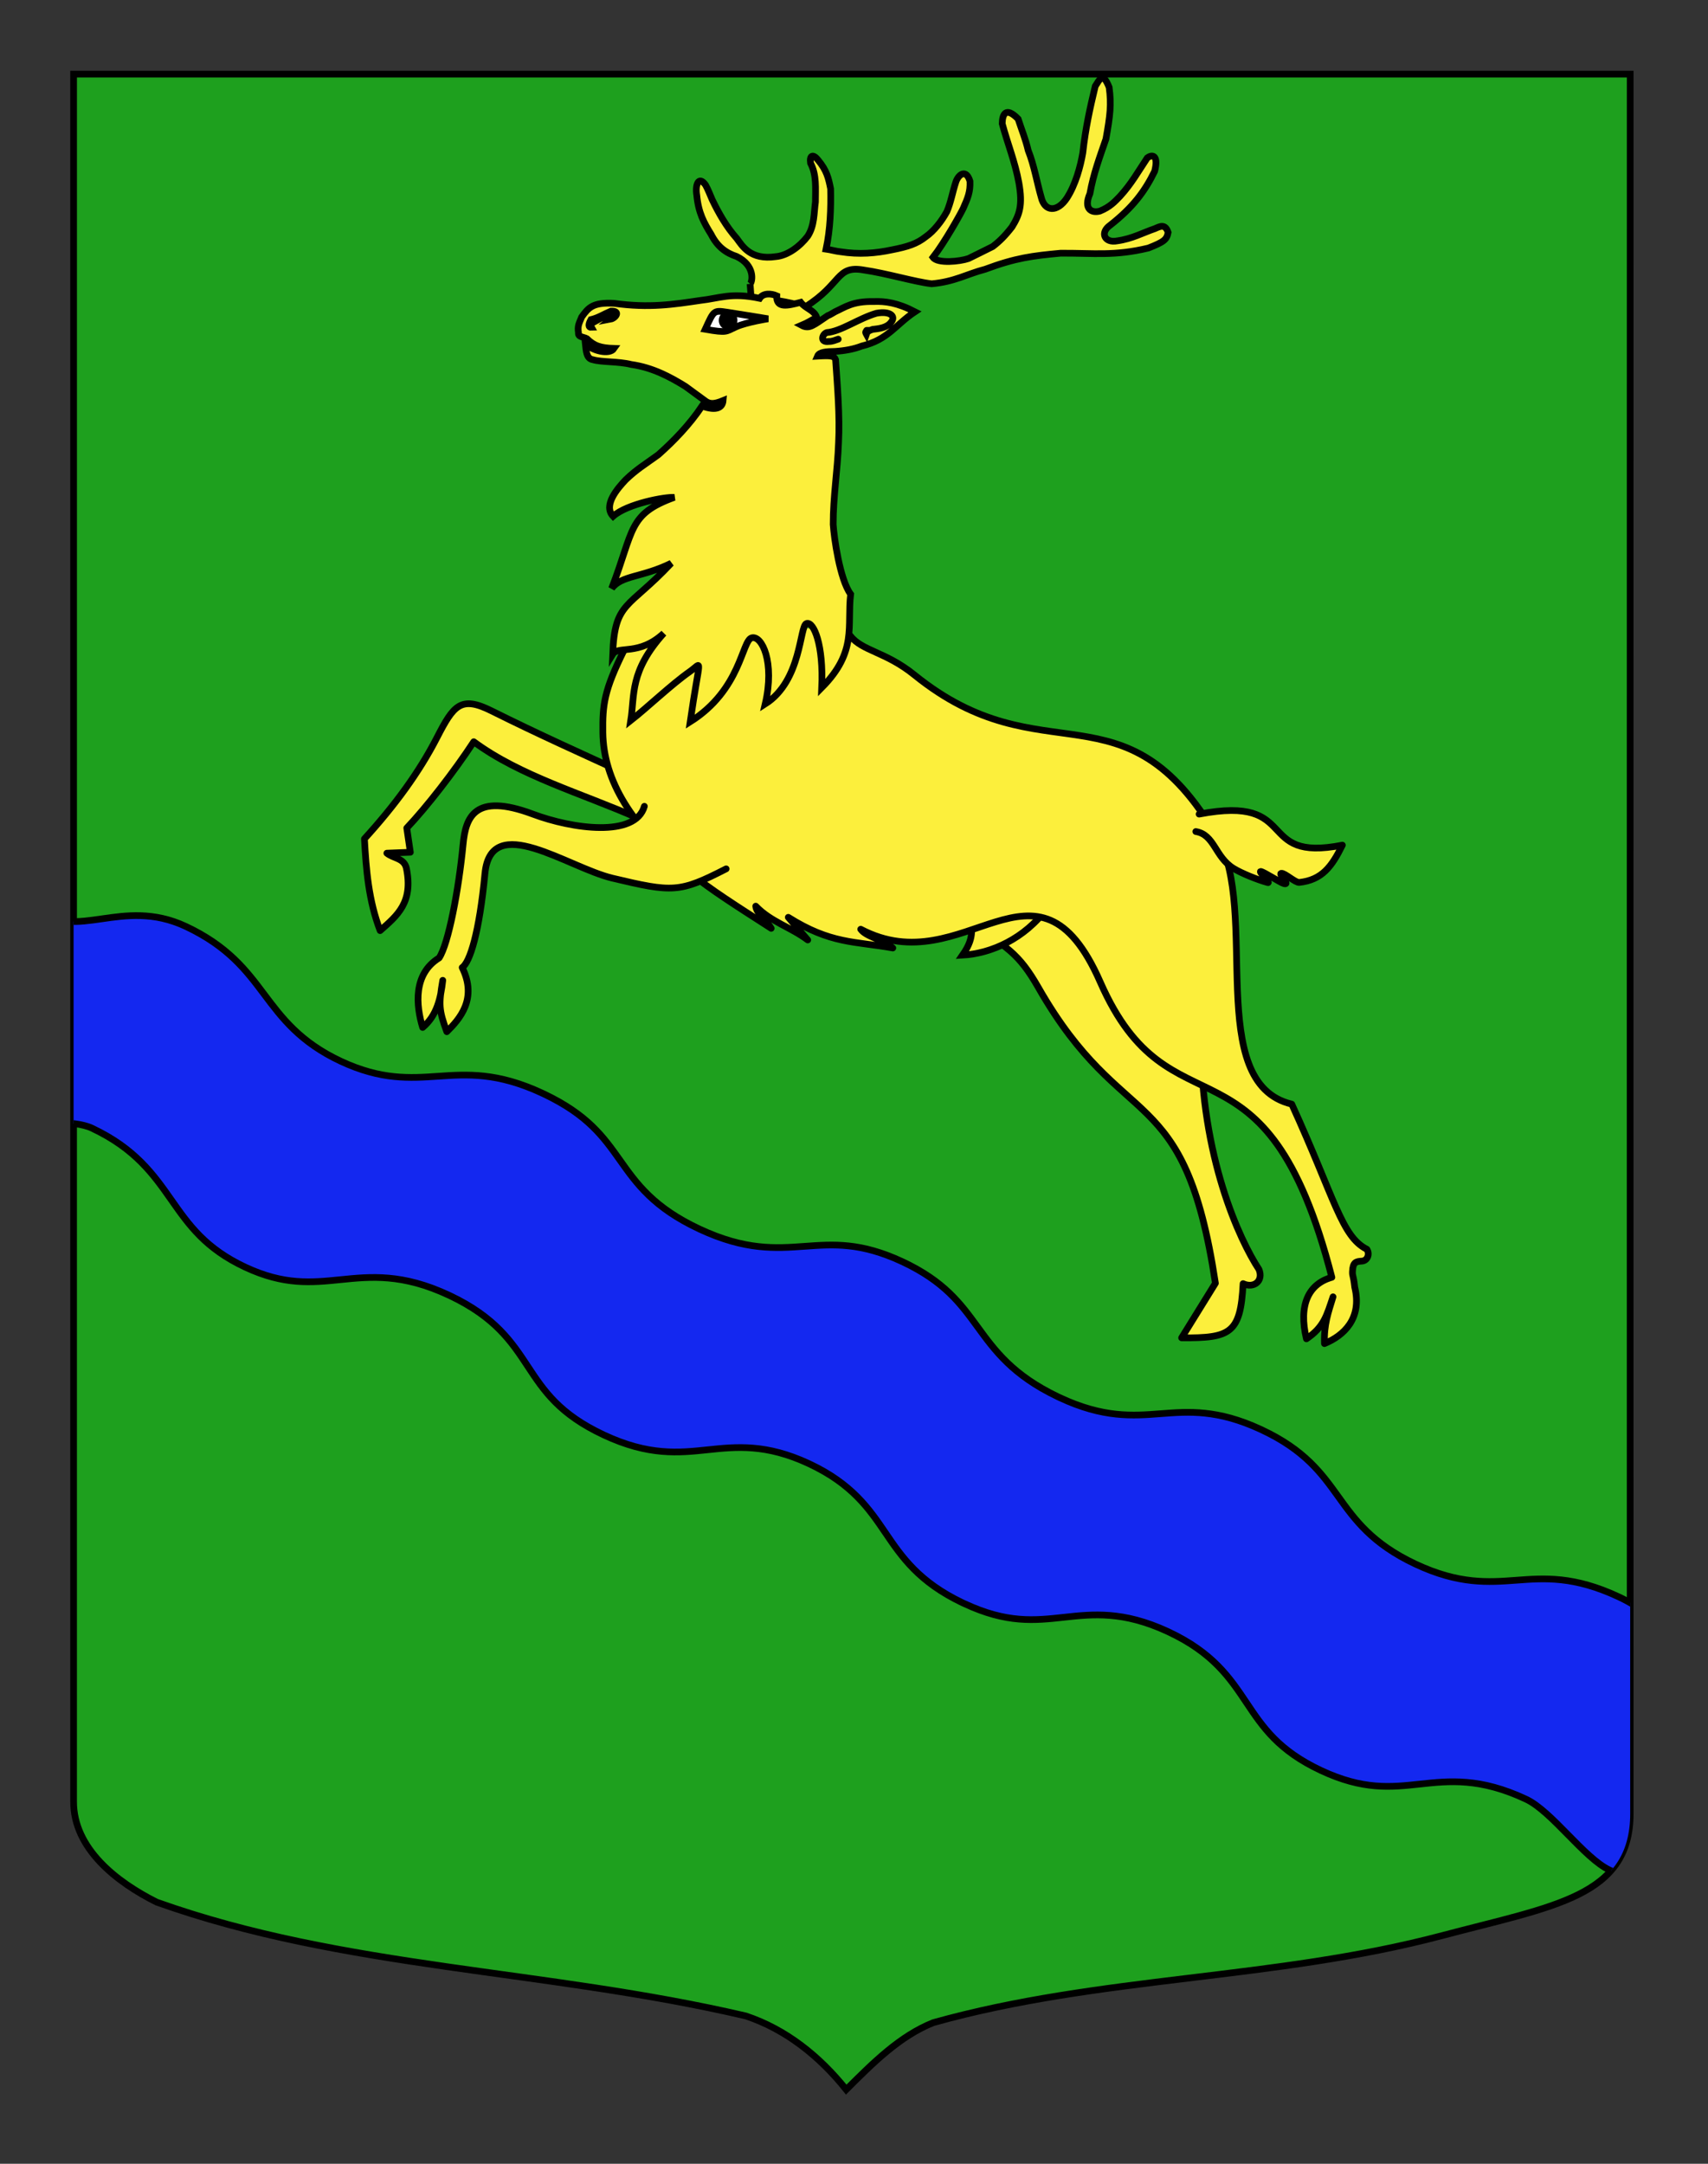
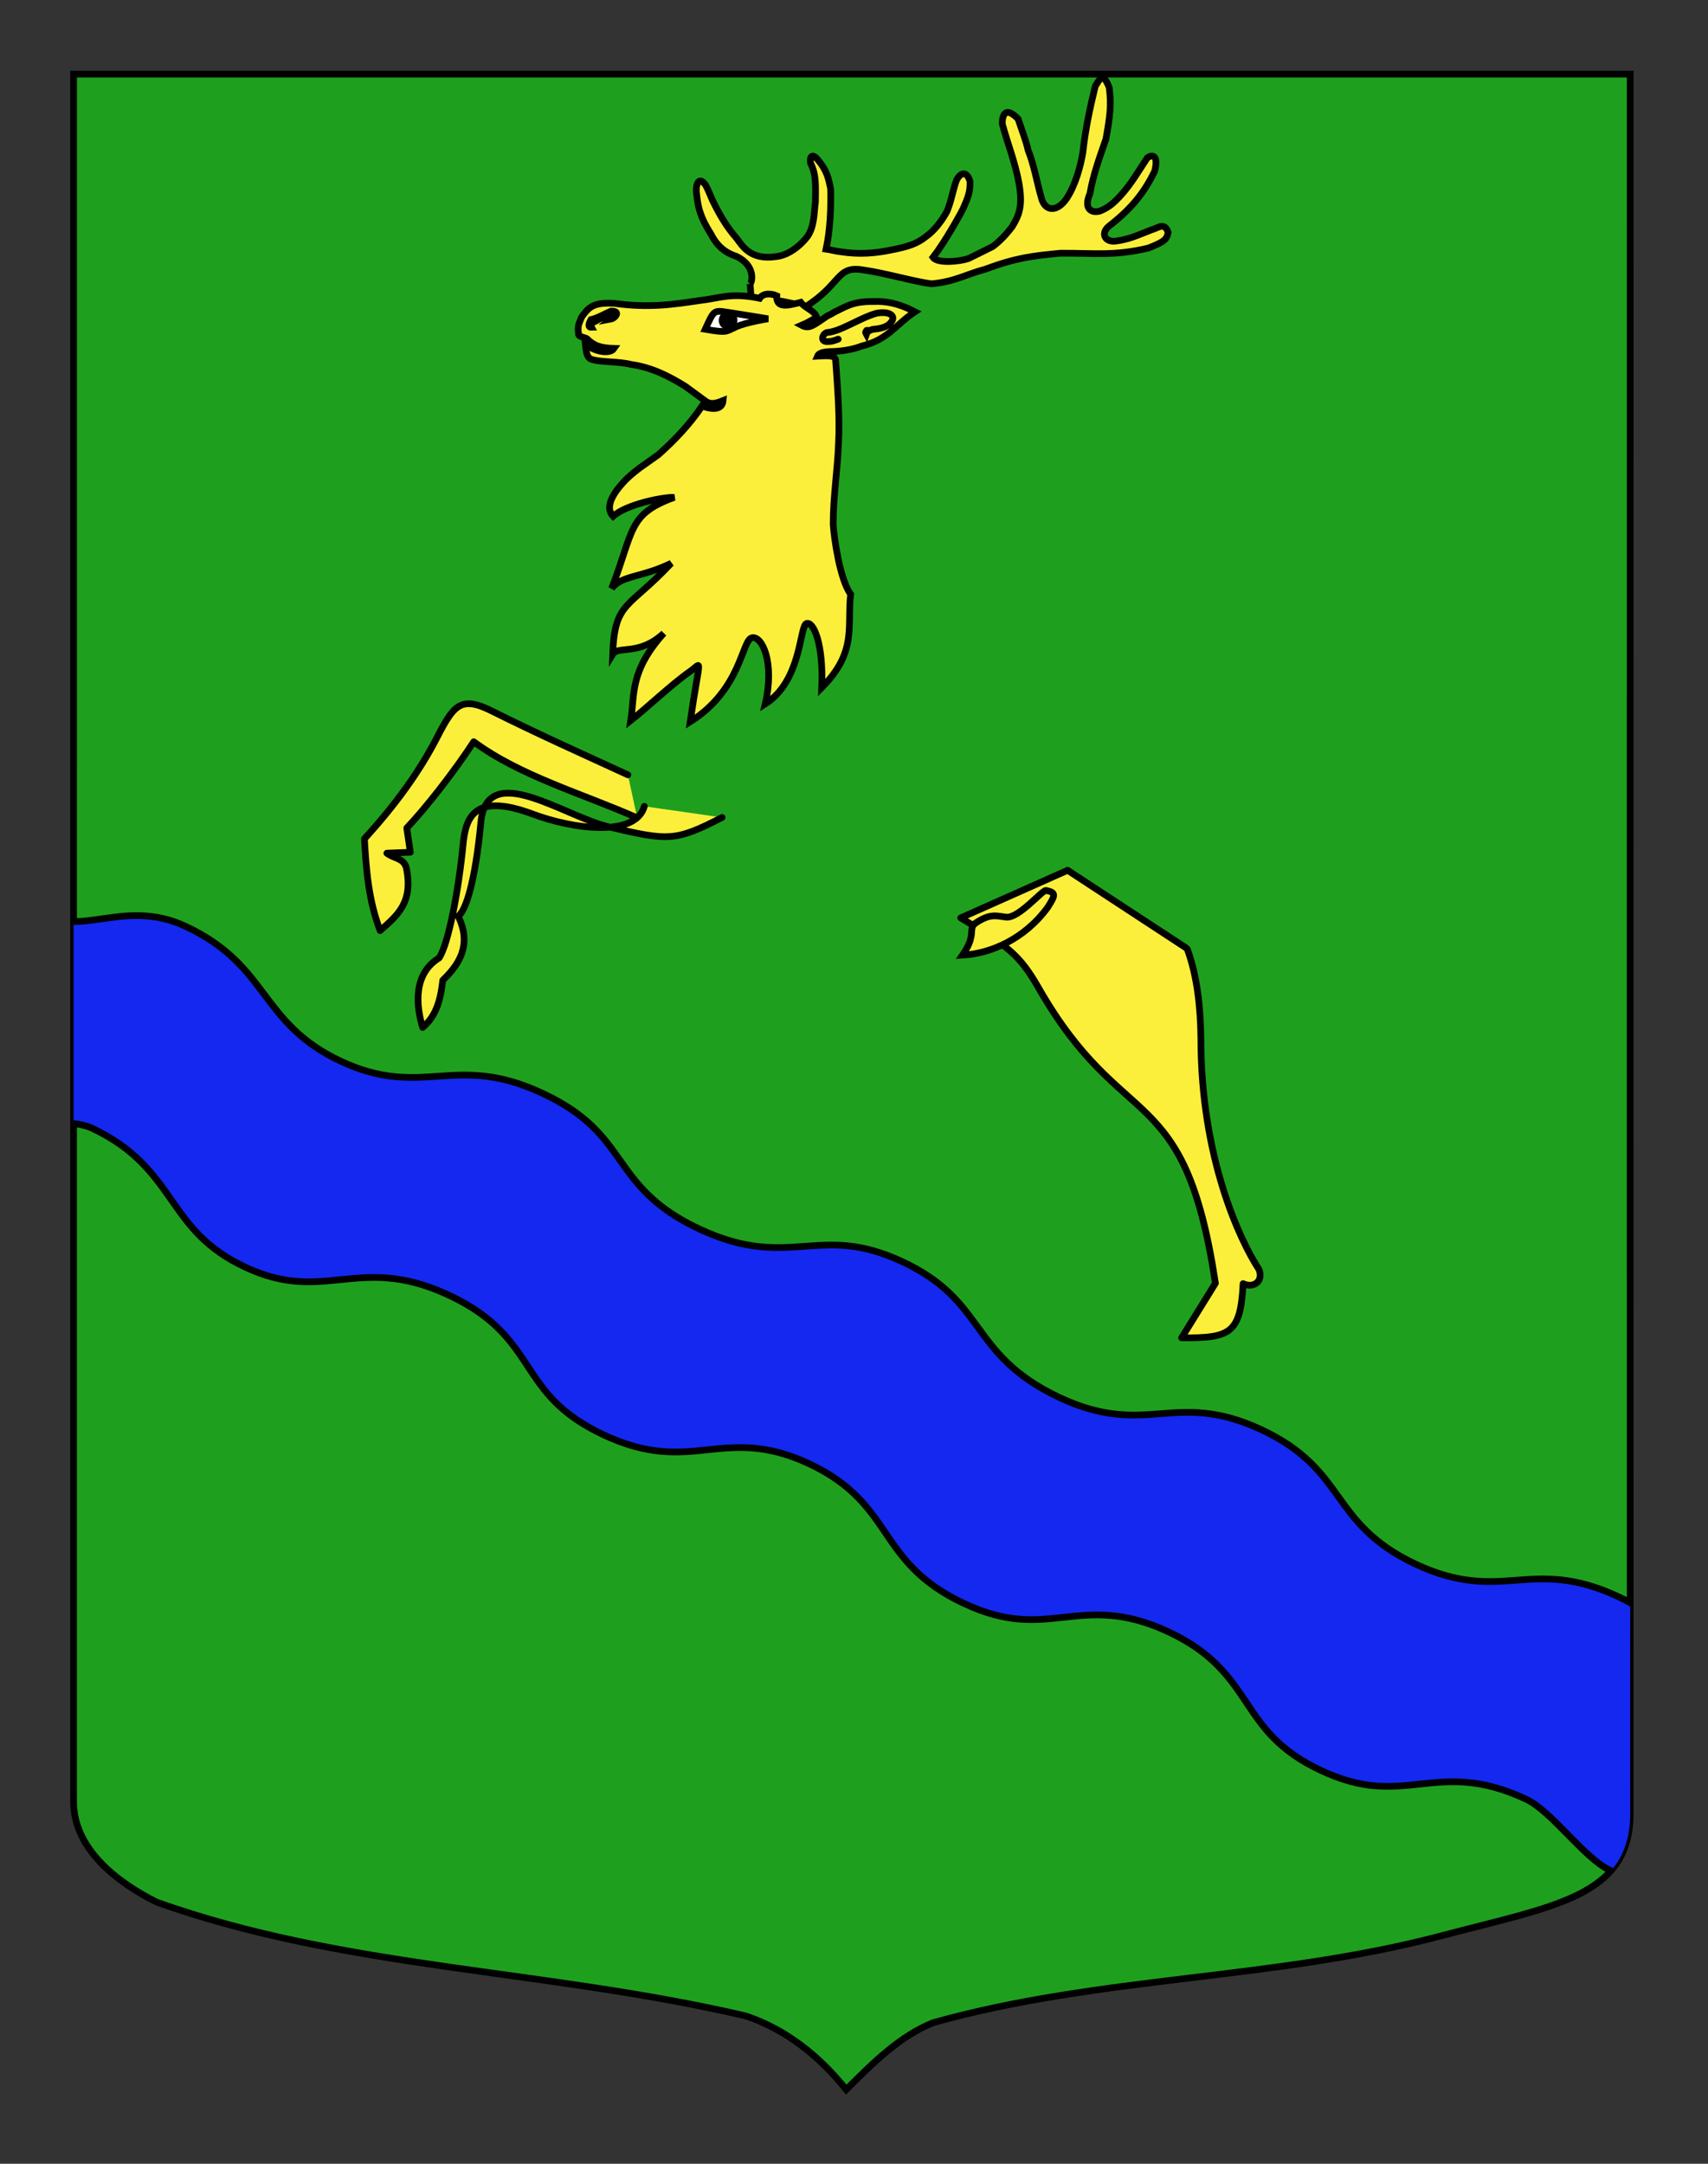
<svg xmlns="http://www.w3.org/2000/svg" xmlns:xlink="http://www.w3.org/1999/xlink" version="1.1" id="Calque_2" x="0px" y="0px" width="255.118px" height="323.148px" viewBox="0 0 255.118 323.148" enable-background="new 0 0 255.118 323.148" xml:space="preserve">
  <rect x="0" y="0" width="255.118" height="323.148" fill="#333333" stroke="none" />
  <path fill="#1EA01E" stroke="#000000" d="M10.994,11.075c78,0,154.504,0,232.504,0c0,135.583-0.025,149.083,0,259.75  c0.004,12.431-11.328,13.806-28.1,18.25c-25.095,6.649-51,6-76,12.999c-5,2-9,6-13,10c-4-5-9-9-15-11c-30-6.999-60-6.999-88-16.999  c-6-3-12.406-8-12.406-15C10.994,245.533,10.994,147.45,10.994,11.075z" />
  <g>
    <defs>
      <path id="SVGID_1_" d="M10.994,11.075c78,0,154.504,0,232.504,0c0,135.583-0.025,149.083,0,259.75    c0.004,12.431-11.328,13.806-28.1,18.25c-25.095,6.649-51,6-76,12.999c-5,2-9,6-13,10c-4-5-9-9-15-11    c-30-6.999-60-6.999-88-16.999c-6-3-12.406-8-12.406-15C10.994,245.533,10.994,147.45,10.994,11.075z" />
    </defs>
    <clipPath id="SVGID_2_">
      <use xlink:href="#SVGID_1_" overflow="visible" />
    </clipPath>
    <path clip-path="url(#SVGID_2_)" fill="#1428F0" stroke="#000000" d="M143.747,239.359c-6.518-3.125-9.043-6.837-11.482-10.425   c-2.447-3.599-4.981-7.32-11.419-10.335c-6.423-2.998-10.849-2.533-15.13-2.082c-4.332,0.459-8.809,0.926-15.514-2.209   c-6.656-3.116-8.948-6.589-11.375-10.262c-2.368-3.591-4.819-7.3-11.554-10.511l-0.229-0.107   c-6.952-3.252-11.658-2.776-16.211-2.313c-4.306,0.435-8.371,0.848-14.182-1.862c-5.963-2.789-8.436-6.313-11.054-10.047   c-2.646-3.769-5.382-7.669-11.868-10.721c-2.708-1.267-8.479-0.848-13.116-0.511c-1.955,0.142-3.699,0.266-4.798,0.233L10.13,137.6   c1.597,0.12,3.291-0.12,5.077-0.377c3.63-0.523,7.745-1.113,12.541,1.131c6.334,2.979,9.079,6.634,11.733,10.169   c2.632,3.504,5.355,7.132,11.449,9.981c6.039,2.814,10.33,2.517,14.481,2.231c4.36-0.3,8.868-0.614,15.618,2.543l0.242,0.114   c6.539,3.114,8.883,6.422,11.365,9.922c2.45,3.457,4.986,7.028,11.818,10.229c6.896,3.227,11.412,2.902,15.781,2.585   c4.287-0.31,8.336-0.6,14.544,2.296c6.269,2.936,8.698,6.257,11.266,9.778c2.573,3.526,5.233,7.169,11.925,10.376l0.32,0.152   c6.533,3.058,10.895,2.72,15.117,2.395c4.145-0.317,8.43-0.649,14.889,2.338l0.158,0.075c6.438,3.01,8.975,6.542,11.426,9.951   c2.492,3.471,5.067,7.059,11.57,10.109c6.499,3.039,10.851,2.716,15.057,2.402c4.227-0.316,8.596-0.644,15.279,2.483   c3.873,1.812,6.244,4.146,8.336,6.203c1.523,1.502,2.836,2.794,4.402,3.528c0.746,0.348,1.515,0.551,2.322,0.608l-14.424,30.829   c-0.564,0.119-1.232,0.004-1.994-0.354c-1.896-0.886-4.09-3.12-6.212-5.279c-2.131-2.168-4.335-4.413-6.284-5.322   c-6.878-3.221-11.438-2.727-15.85-2.251c-4.354,0.471-8.472,0.913-14.762-2.029c-6.354-2.979-8.686-6.462-11.157-10.154   c-2.447-3.654-4.979-7.438-11.621-10.547l-0.151-0.072c-6.659-3.073-11.137-2.582-15.469-2.109   c-4.381,0.48-8.516,0.936-14.876-2.041L143.747,239.359z" />
  </g>
  <g id="Cerf">
    <path id="path3189" fill="#FCEF3C" stroke="#000000" stroke-linecap="round" stroke-linejoin="round" d="M95.179,122.142   c-8.21-3.625-17.508-6.256-24.417-11.367c-2.934,4.478-7.021,9.731-10.004,12.886l0.532,3.62l-3.508,0.137   c0.967,0.806,2.607,0.708,2.927,2.291c1.025,5.057-1.346,7.002-3.931,9.275c-1.721-4.49-2.085-9.026-2.346-13.708   c4.579-5.033,8.18-9.956,10.827-15.102c2.495-4.849,3.564-6.3,8.143-4.017c7.126,3.554,13.674,6.473,20.381,9.559" />
    <path id="path3195" fill="#FCEF3C" stroke="#000000" stroke-linecap="round" stroke-linejoin="round" d="M143.5,137.082   c6.932,4.171,8.729,5.387,11.613,10.427c12.74,22.274,21.772,13.33,26.429,44.134l-5.048,8.156c7.29,0.06,8.81-0.655,9.182-8.092   c1.61,0.758,3.078-0.408,2.369-2.126c-2.873-4.371-8.687-16.792-8.672-34.523c-0.069-4.609-0.51-9.112-2.024-13.306l-0.185-0.184   l-17.698-11.595L143.5,137.082z" />
    <path id="Sexe" fill="#FCEF3C" stroke="#000000" d="M156.225,132.981c-0.593-0.016-4.09,4.225-5.957,3.988   c-1.471-0.187-2.368-0.562-4.5,0.858c-1.297,0.864,0.225,1.638-2.003,4.824c4.225-0.231,9.289-2.423,12.728-7.144   C157.649,133.689,157.793,133.292,156.225,132.981z" />
-     <path id="path2206_1_" fill="#FCEF3C" stroke="#000000" stroke-linecap="round" stroke-linejoin="round" d="M127.029,94.976   c1.73,2.251,5.272,2.354,9.537,5.809c19.3,15.632,31.398,0.457,45.235,24.196c6.426,11.023-2.051,36.78,11.146,39.917   c6.465,14.163,7.411,19.757,11.224,21.678c0.482,0.779,0.046,1.763-0.828,1.771c-0.761,0.058-1.269,0.124-1.327,1.53   c-0.033,0.774,0.125,0.414,0.339,2.368c1.136,4.681-1.663,7.242-4.526,8.415c-0.086-2.876,0.555-4.594,1.281-6.984   c-0.94,2.752-1.318,4.479-3.975,6.272c-1.198-5.009,0.281-8.196,3.8-9.186c-9.944-38.575-24.026-20.06-34.6-44.111   c-9.515-21.647-20.206,0.327-35.772-7.875c0.824,1.157,3.172,1.444,4.793,2.801c-5.686-1.013-9.291-0.589-15.614-4.581l2.909,3.383   c-2.536-1.913-5.523-2.703-7.769-5.051c0.083,1.08,1.497,1.945,2.312,3.316c-5.593-3.61-8.652-5.5-12.445-8.513   c-8.334-6.618-12.62-13.529-12.705-20.747c-0.048-4.136,0.174-6.257,3.178-12.295c0.376-0.757,1.249-2.341,1.595-3.058   c0.297-0.615,4.866-3.318,5.075-3.956" />
-     <path id="path3187" fill="#FCEF3C" stroke="#000000" stroke-linecap="round" stroke-linejoin="round" d="M96.247,120.419   c-1.324,4.688-10.73,3.388-16.651,1.167c-8.792-3.296-10.047,0.55-10.427,4.513c-0.656,6.821-2.193,14.902-3.58,16.962   c-3.888,2.404-3.462,7.085-2.46,10.384c2.126-1.776,2.702-4.355,3.005-7.038c-0.614,3.587-0.599,4.425,0.603,7.675   c1.899-1.871,4.614-4.892,2.297-9.586c1.148-0.771,2.55-5.156,3.401-14.041c0.893-9.341,12.355-0.893,19.064,0.701   c8.986,2.134,9.971,2.185,16.963-1.399" />
-     <path id="path3197" fill="#FCEF3C" stroke="#000000" stroke-linecap="round" stroke-linejoin="round" d="M179.107,121.586   c15.336-2.942,8.104,7.267,21.398,4.63c-1.576,3.203-3.048,5.207-6.443,5.569c-0.573,0.061-2.165-1.427-2.678-1.361   c-0.545,0.072,1.456,1.793,0.409,1.545c-0.5-0.12-2.958-1.724-3.462-1.817c-0.483-0.091,1.517,1.788,1.049,1.662   c-1.497-0.4-3.983-1.403-5.151-2.131c-2.774-1.726-2.811-5.03-5.616-5.495" />
+     <path id="path3187" fill="#FCEF3C" stroke="#000000" stroke-linecap="round" stroke-linejoin="round" d="M96.247,120.419   c-1.324,4.688-10.73,3.388-16.651,1.167c-8.792-3.296-10.047,0.55-10.427,4.513c-0.656,6.821-2.193,14.902-3.58,16.962   c-3.888,2.404-3.462,7.085-2.46,10.384c2.126-1.776,2.702-4.355,3.005-7.038c1.899-1.871,4.614-4.892,2.297-9.586c1.148-0.771,2.55-5.156,3.401-14.041c0.893-9.341,12.355-0.893,19.064,0.701   c8.986,2.134,9.971,2.185,16.963-1.399" />
    <path id="Bois" fill="#FCEF3C" stroke="#000000" d="M112.05,42.403c0.372-0.413,0.731-2.764-2.013-4.097   c-1.598-0.523-2.877-1.446-3.827-3.32c-1.057-1.703-1.893-3.209-2.136-5.822c-0.258-1.56,0.268-2.991,1.312-1.539   c0.383,0.7,0.645,1.393,0.985,2.179c0.964,2.024,2.158,4.104,3.667,5.793c0.85,1.139,2.04,3.282,5.833,2.731   c1.785-0.148,3.631-1.548,4.774-3.055c1.03-1.579,0.921-3.453,1.153-5.114c0.002-2.077,0.197-4.019-0.732-5.797   c-0.174-1.222,0.402-1.39,1.145-0.437c1.283,1.545,1.538,2.666,1.856,4.265c0.061,2.924-0.041,6.01-0.678,9.015   c0.709,0.101,1.453,0.325,2.167,0.397c2.777,0.433,5.225,0.232,7.708-0.298c2.326-0.454,3.686-0.886,5.027-1.955   c1.191-0.812,2.395-2.366,3.135-3.735c0.625-1.441,0.838-2.899,1.358-4.473c0.38-1.075,1.52-1.988,2.1-0.067   c0.059,1.571-0.308,2.459-1.009,4.042c-0.42,0.89-2.829,5.179-4.516,7.324c0.706,0.965,4.024,0.615,5.3,0.174   c1.043-0.525,2.543-1.24,3.617-1.792c0.978-0.743,1.816-1.558,2.879-2.926c1.148-1.856,1.624-3.256,1.032-6.596   c-0.578-3.16-1.686-5.835-2.491-8.838c0.025-1.428,0.551-2.574,2.378-0.699c0.525,1.619,1.105,3.005,1.504,4.702   c0.907,2.289,1.288,4.731,1.954,7.027c0.507,2.129,2.394,2.269,3.84,0.067c1.284-2.006,2.006-4.667,2.363-6.736   c0.411-3.721,1.073-6.672,1.861-9.962c0.656-0.942,1.085-2.289,2.073,0.176c0.344,2.562,0.164,4.151-0.48,7.729   c-0.938,2.733-1.845,5.114-2.394,8.158c-0.969,2.238,0.192,2.952,1.49,2.602c1.533-0.625,2.236-1.421,3.006-2.215   c1.688-1.844,2.686-3.645,4.072-5.729c0.788-0.598,1.715-0.378,1.104,1.991c-1.48,3.039-3.286,5.424-6.646,8.061   c-1.586,1.116-0.825,2.71,1.045,2.34c2.252-0.312,3.809-1.208,5.645-1.833c0.724-0.317,1.528-0.779,1.968,0.57   c-0.197,1.063-0.594,1.403-2.946,2.332c-5.106,1.224-8.062,0.745-13.107,0.771c-4.181,0.387-6.732,0.7-11.288,2.403   c-2.746,0.713-4.519,1.855-7.973,2.167c-2.521-0.287-6.711-1.558-10.172-2.06c-4.128-0.721-3.223,2.083-8.735,5.523   c-2.463-0.792-5.709-1.339-8.052-1.199l-0.167-2.247" />
    <g id="Tete">
      <path id="Contour" fill="#FCEF3C" stroke="#000000" stroke-linecap="round" d="M94.215,107.601    c0.609-3.859-0.2-7.323,4.927-13.024c-3.709,3.435-6.805,1.794-7.629,3.136c0.308-7.961,2.303-6.722,8.743-13.595    c-4.394,2.161-7.383,1.768-8.896,3.763c3.372-8.708,2.391-11.076,9.347-13.598c-1.339-0.1-7.022,0.942-9.131,2.821    c-1.542-1.637,0.676-4.173,1.884-5.453c1.645-1.578,2.807-2.242,4.855-3.726c2.276-2.014,4.662-4.466,6.548-7.285    c2.215,0.805,3.059,0.189,3.143-0.816c-1.333,0.549-1.964,0.546-2.617,0.087c-0.999-0.732-1.998-1.464-2.997-2.197    c-2.339-1.446-4.919-2.829-8.114-3.281c-1.908-0.481-4.4-0.321-5.717-0.712c-0.984-0.149-1.011-1.315-1.133-2.43    c0.912,1.065,3.604,1.774,4.302,0.743c-2.015-0.066-2.97-0.367-4.074-1.455c-0.47-0.263-1.354-0.22-1.253-0.878    c-0.158-1.051,0.066-1.327,0.477-2.355c1.01-1.385,1.628-2.217,4.821-2.048c5.292,0.741,8.955,0.153,12.914-0.432    c2.83-0.308,4.576-1.222,8.853-0.314c0.523-0.81,1.726-0.74,2.551-0.374c-0.1,1.91,1.608,1.487,3.576,0.974    c0.719,0.943,2.053,1.16,2.397,2.271c-0.99,0.485-1.232,0.73-2.26,1.162c1.166,0.626,1.808-0.044,3.896-1.436    c0.236-0.062,0.927-0.489,1.102-0.59c1.442-0.646,2.593-1.593,5.783-1.526c1.701-0.061,3.513,0.167,6.151,1.53    c-2.95,1.957-3.977,4.158-7.961,5.123c-1.179,0.458-2.516,0.701-3.96,0.797c-1.304,0.022-2.376,0.081-2.638,0.708    c1.977-0.114,2.483-0.066,2.702,0.513c0.274,3.97,0.648,8.403,0.444,12.413c-0.147,4.114-0.815,8.094-0.801,12.201    c0.12,1.941,0.986,8.22,2.605,10.421c-0.557,4.779,1.034,8.567-4.318,13.962c0.292-6.423-1.203-9.93-2.266-9.587    c-1.065,0.342-0.695,8.536-6.175,12.022c1.465-6.261-0.502-10.28-2.01-9.877c-1.51,0.404-1.575,7.736-9.197,12.536    c1.47-10.085,1.931-8.893-0.062-7.495C100.293,102.219,96.673,105.675,94.215,107.601z M125.202,50.653    c-0.432,0.144-0.864,0.351-1.391,0.342c-1.434,0.198-0.977-1.142-0.308-1.329c2.103-0.161,4.732-2.103,7.41-2.883    c2.007-0.367,2.943,0.416,2.197,1.328c-0.642,0.863-1.842,0.971-2.787,1.083c-0.617,0.213-0.787,0.349-0.91,0.71    c-0.125-0.231-0.204-0.218,0.039-0.565h-0.003 M91.204,47.665c0.646-0.533,0.693-0.936,0.175-0.901    c-0.936,0.436-1.803,0.843-2.635,1.309c-0.497-0.249-0.534,0.569-0.391,0.826c-0.49,0.031-0.488-0.45-0.092-1.159    c1.129-0.276,1.983-0.852,3.007-1.274C92.777,46.409,91.937,47.53,91.204,47.665z" />
      <g id="Oeil">
        <path id="path5096" fill="#FFFFFF" stroke="#000000" d="M105.335,49.18c1.294-2.805,1.226-2.864,3.25-2.555     s6.141,0.986,6.141,0.986s-3.148,0.486-4.751,1.19C108.374,49.508,108.695,49.758,105.335,49.18z" />
        <path id="path5098" stroke="#000000" d="M109.635,47.978c-0.078,0.506-0.534,0.858-1.021,0.784     c-0.486-0.075-0.818-0.546-0.742-1.053c0.078-0.507,0.534-0.858,1.021-0.784C109.379,46.999,109.711,47.47,109.635,47.978z" />
      </g>
    </g>
  </g>
</svg>